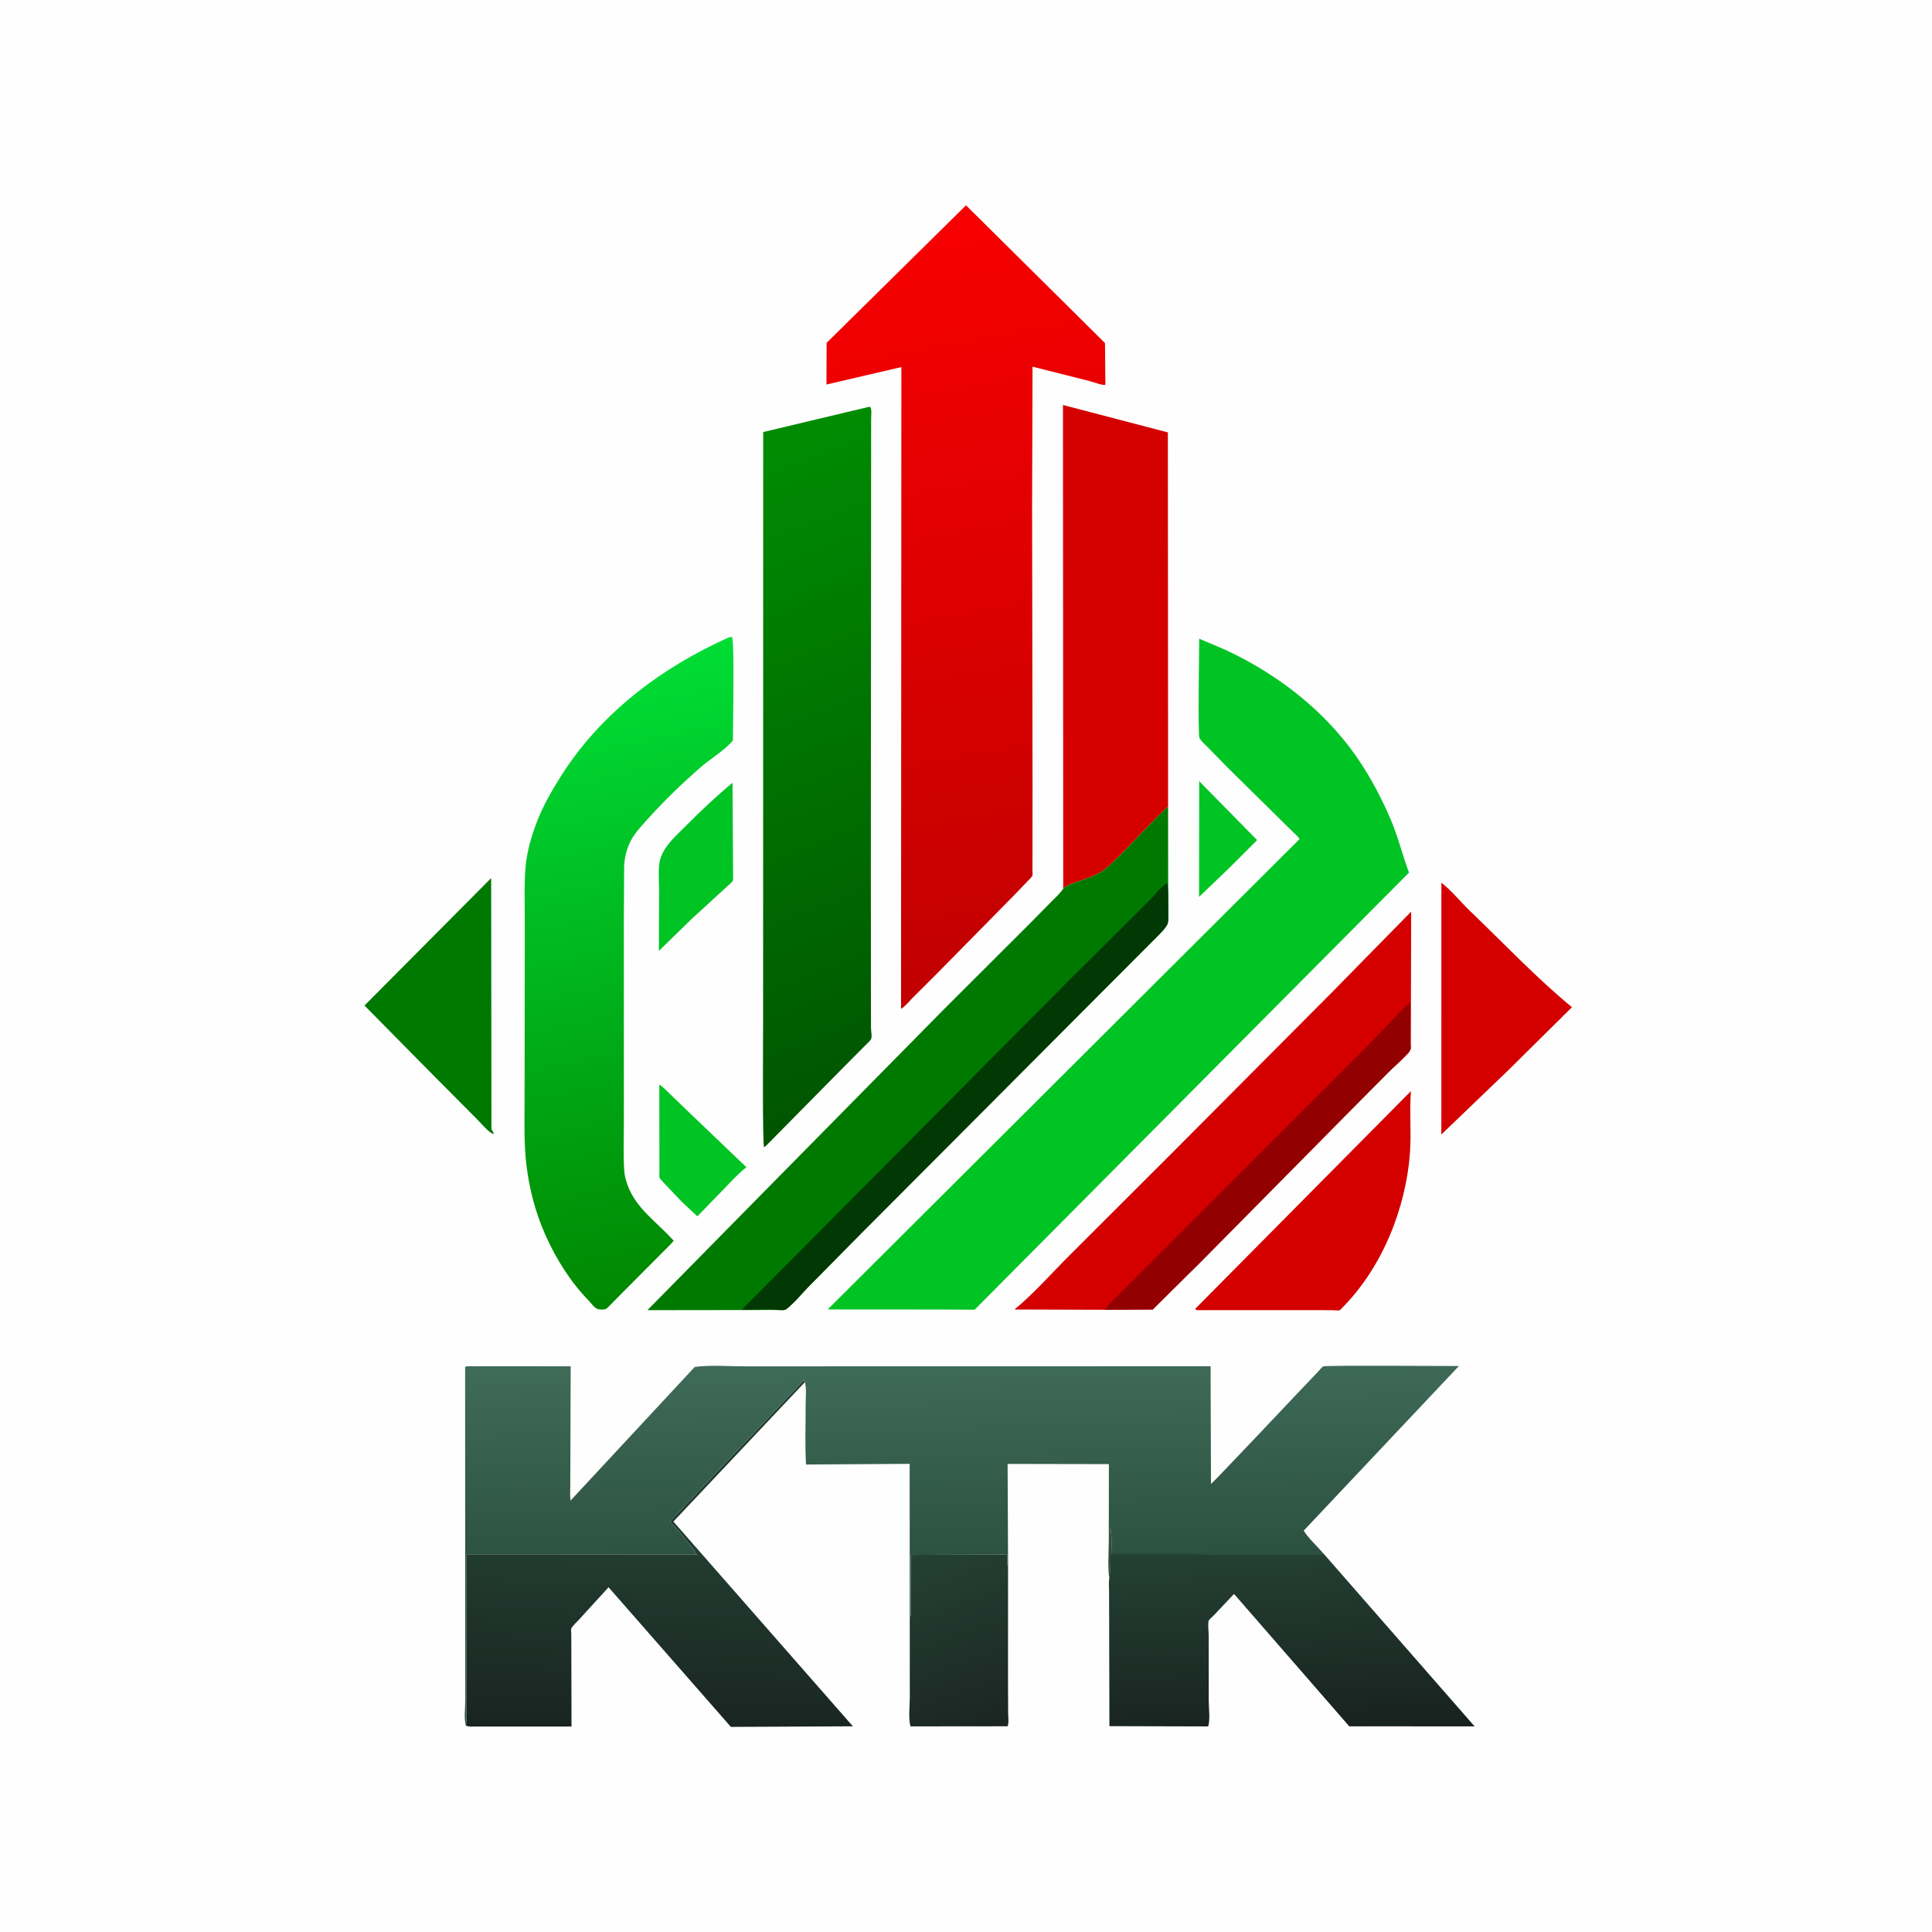
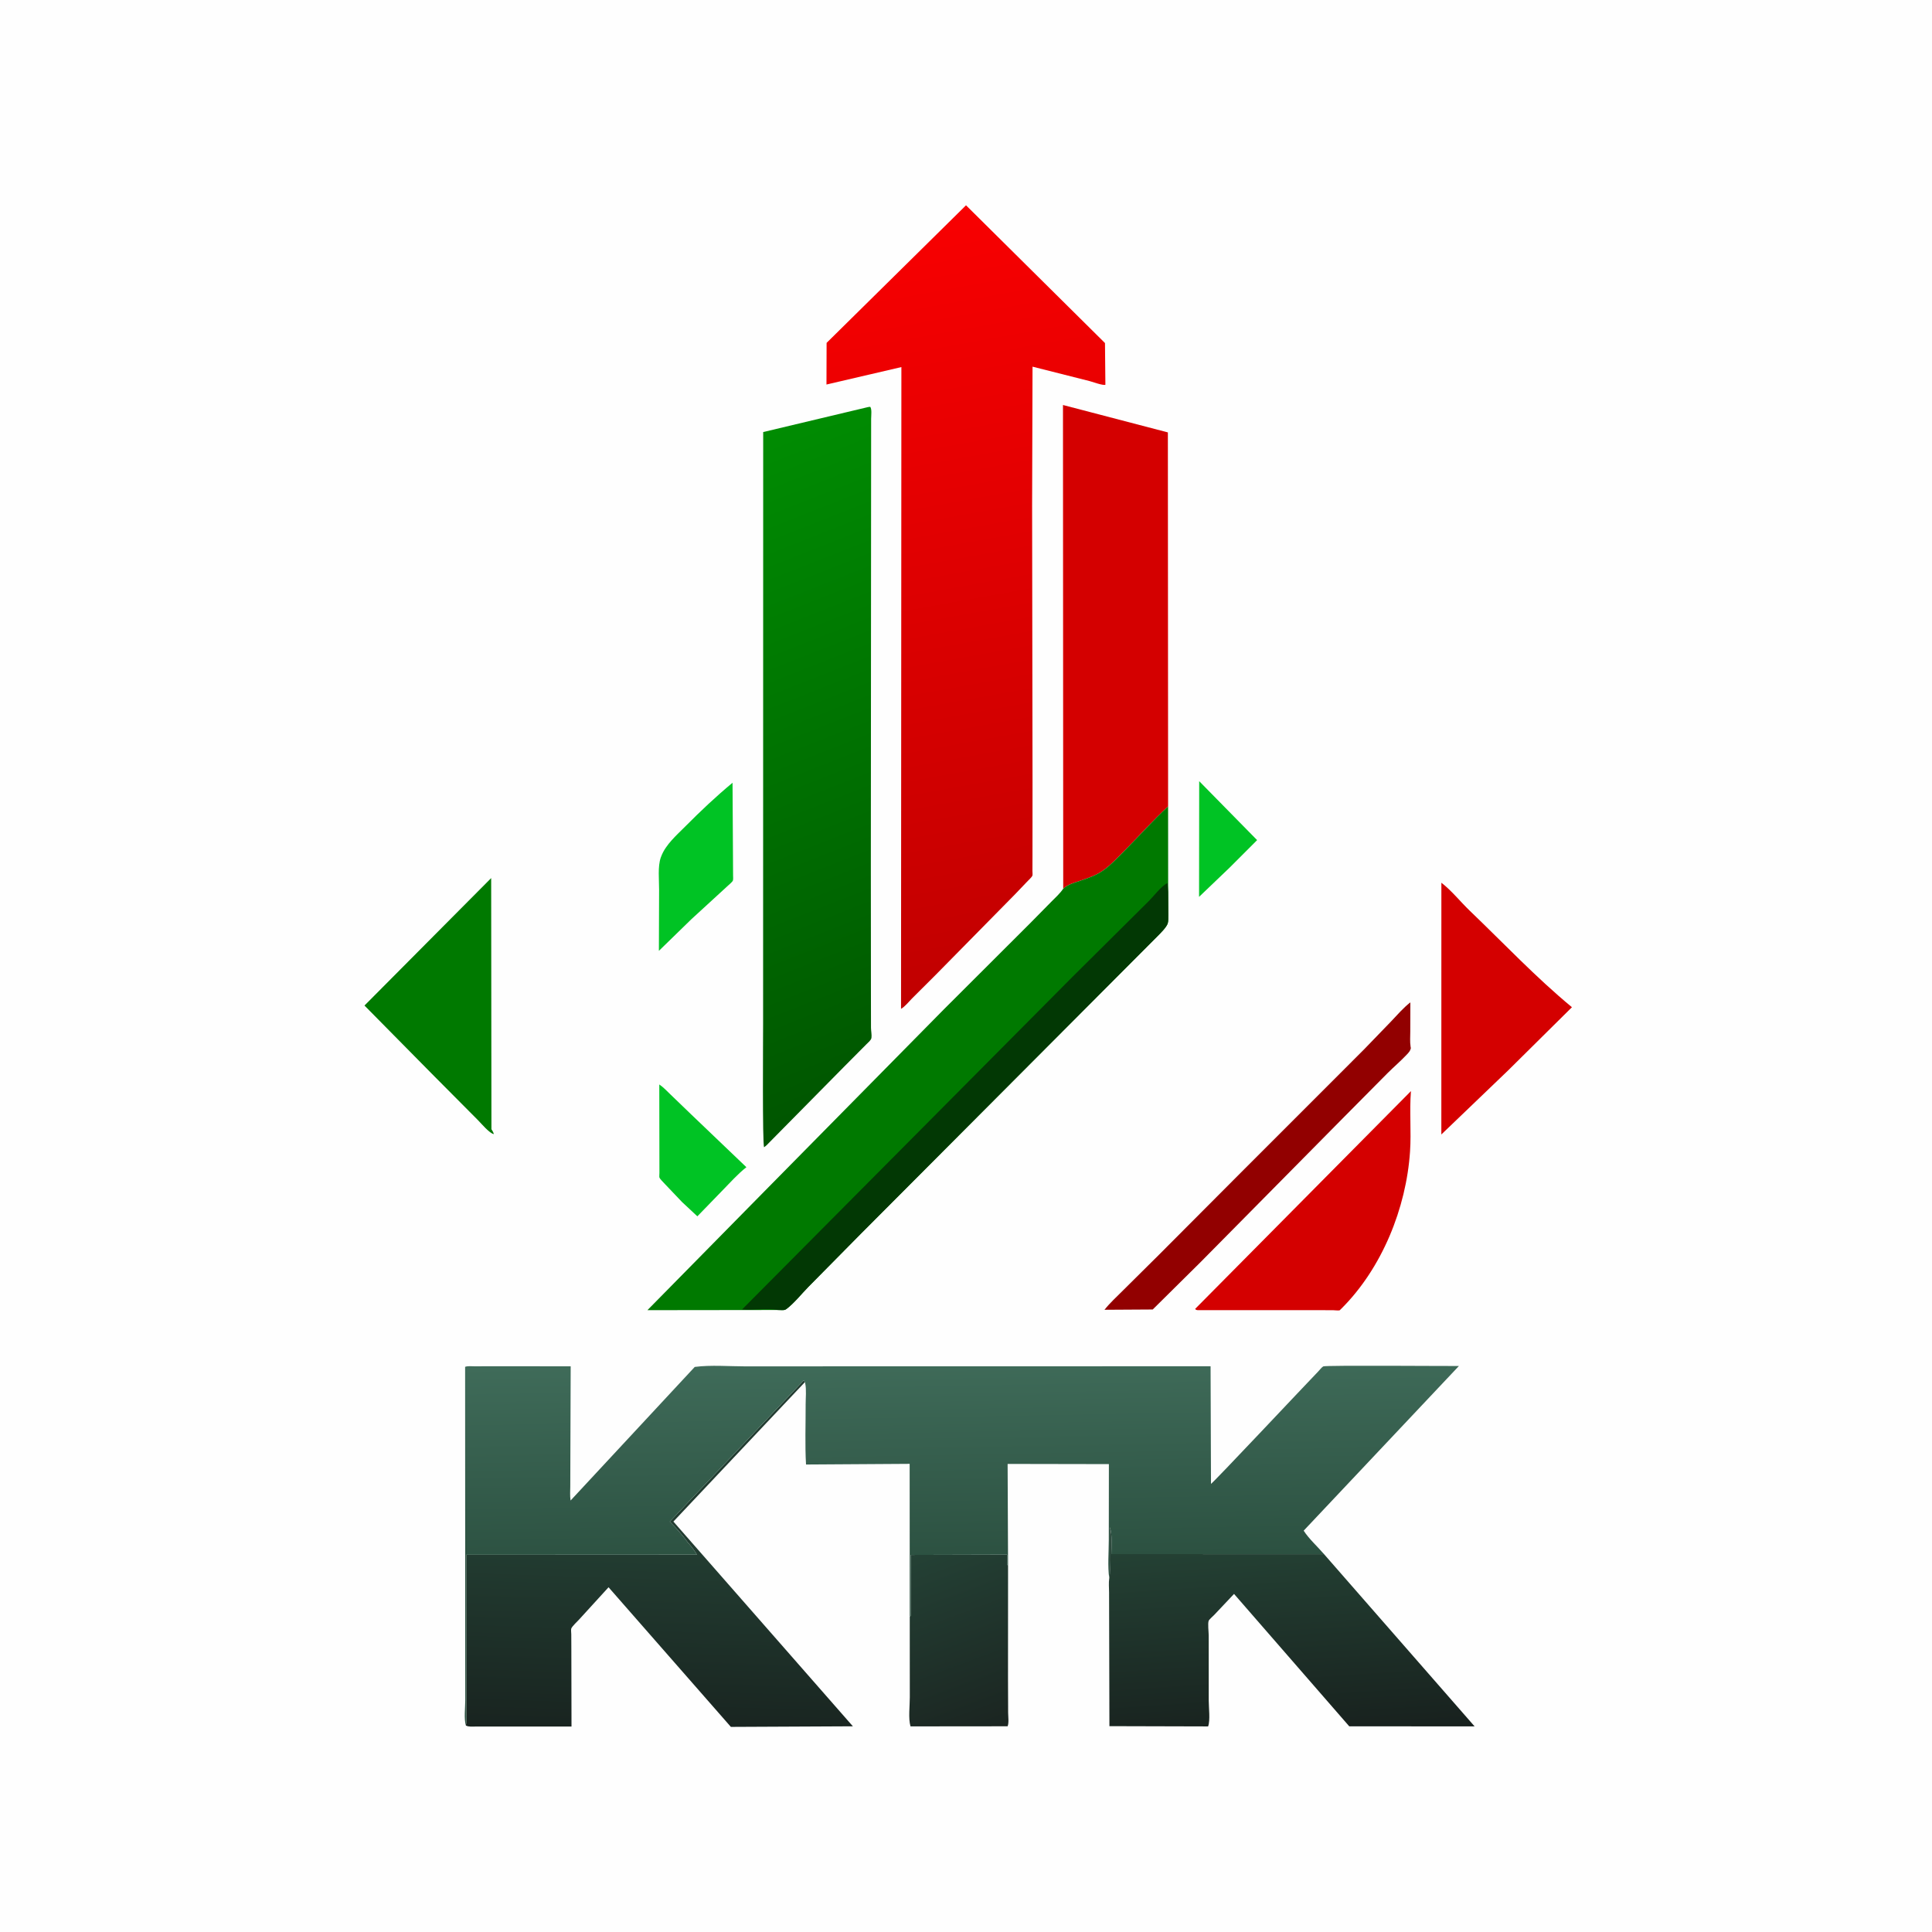
<svg xmlns="http://www.w3.org/2000/svg" version="1.1" style="display: block;" viewBox="0 0 2048 2048" width="1024" height="1024">
  <defs>
    <linearGradient id="Gradient1" gradientUnits="userSpaceOnUse" x1="1051.28" y1="1832.5" x2="980.839" y2="1643.83">
      <stop class="stop0" offset="0" stop-opacity="1" stop-color="rgb(27,37,33)" />
      <stop class="stop1" offset="1" stop-opacity="1" stop-color="rgb(36,65,53)" />
    </linearGradient>
    <linearGradient id="Gradient2" gradientUnits="userSpaceOnUse" x1="1368.49" y1="1840.51" x2="1354.95" y2="1635.26">
      <stop class="stop0" offset="0" stop-opacity="1" stop-color="rgb(24,33,30)" />
      <stop class="stop1" offset="1" stop-opacity="1" stop-color="rgb(36,65,52)" />
    </linearGradient>
    <linearGradient id="Gradient3" gradientUnits="userSpaceOnUse" x1="693.812" y1="1834.56" x2="700.045" y2="1646.74">
      <stop class="stop0" offset="0" stop-opacity="1" stop-color="rgb(25,36,32)" />
      <stop class="stop1" offset="1" stop-opacity="1" stop-color="rgb(34,60,49)" />
    </linearGradient>
    <linearGradient id="Gradient4" gradientUnits="userSpaceOnUse" x1="751.476" y1="1361.94" x2="614.527" y2="710.305">
      <stop class="stop0" offset="0" stop-opacity="1" stop-color="rgb(0,135,1)" />
      <stop class="stop1" offset="1" stop-opacity="1" stop-color="rgb(0,221,53)" />
    </linearGradient>
    <linearGradient id="Gradient5" gradientUnits="userSpaceOnUse" x1="991.136" y1="1140" x2="734.603" y2="489.11">
      <stop class="stop0" offset="0" stop-opacity="1" stop-color="rgb(0,85,0)" />
      <stop class="stop1" offset="1" stop-opacity="1" stop-color="rgb(0,140,2)" />
    </linearGradient>
    <linearGradient id="Gradient6" gradientUnits="userSpaceOnUse" x1="1120.62" y1="1034.54" x2="975.546" y2="228.723">
      <stop class="stop0" offset="0" stop-opacity="1" stop-color="rgb(193,0,0)" />
      <stop class="stop1" offset="1" stop-opacity="1" stop-color="rgb(248,0,1)" />
    </linearGradient>
    <linearGradient id="Gradient7" gradientUnits="userSpaceOnUse" x1="1018.33" y1="1651.69" x2="1014.61" y2="1440.87">
      <stop class="stop0" offset="0" stop-opacity="1" stop-color="rgb(44,81,65)" />
      <stop class="stop1" offset="1" stop-opacity="1" stop-color="rgb(63,107,89)" />
    </linearGradient>
  </defs>
  <path transform="translate(0,0)" fill="rgb(254,254,254)" d="M -0 -0 L 2048 0 L 2048 2048 L -0 2048 L -0 -0 z" />
  <path transform="translate(0,0)" fill="rgb(0,195,36)" d="M 1271.2 828.073 L 1332.59 890.558 L 1303.29 919.871 L 1271.06 950.715 L 1271.2 828.073 z" />
  <path transform="translate(0,0)" fill="rgb(0,195,36)" d="M 698.869 1149.58 C 703.224 1152.45 707.068 1156.69 710.851 1160.29 L 732.787 1181.43 L 791.217 1237.28 C 781.863 1244.61 773.552 1254.13 765.18 1262.59 L 739.235 1289.35 L 722.892 1274.1 L 703.983 1254.21 C 702.825 1252.88 699.617 1249.84 699.026 1248.3 C 698.721 1247.51 699.019 1244.33 699.018 1243.33 L 698.869 1149.58 z" />
  <path transform="translate(0,0)" fill="rgb(0,195,36)" d="M 776.521 829.756 L 777.098 927.59 C 777.075 928.983 777.39 932.267 776.898 933.448 C 776.206 935.11 772.421 938.034 770.974 939.477 L 732.938 974.359 L 698.451 1007.95 L 698.673 943.191 C 698.731 933.059 697.08 918.477 700.464 908.978 L 701.044 907.5 C 705.798 895.147 717.252 885.308 726.429 876.068 C 742.562 859.824 758.884 844.378 776.521 829.756 z" />
  <path transform="translate(0,0)" fill="rgb(0,121,0)" d="M 520.665 930.806 L 520.942 1197 C 522.039 1198.74 522.96 1200.18 523.5 1202.18 C 519.043 1201.6 510.163 1190.95 506.652 1187.41 L 458.188 1138.66 L 386.368 1065.91 L 520.665 930.806 z" />
  <path transform="translate(0,0)" fill="rgb(212,0,0)" d="M 1527.92 935.725 C 1538.64 943.941 1548.27 956.086 1558.12 965.523 C 1593.9 999.82 1628.09 1036.1 1666.32 1067.7 L 1598.75 1134.61 L 1527.88 1202.59 L 1527.92 935.725 z" />
  <path transform="translate(0,0)" fill="url(#Gradient1)" d="M 964.376 1713.73 L 965.35 1712.86 L 965.448 1648.27 L 1067.56 1647.99 L 1067.62 1658.46 L 1068.59 1659.74 L 1068.53 1779.06 L 1068.67 1815.51 C 1068.69 1819.67 1069.64 1826.3 1068.12 1829.94 L 965.181 1830.04 C 962.704 1821.85 964.465 1808.17 964.432 1799.19 L 964.376 1713.73 z" />
  <path transform="translate(0,0)" fill="rgb(212,0,0)" d="M 1495.66 1156.61 C 1493.95 1177.82 1496.13 1199.37 1494.7 1220.62 C 1490.68 1280.69 1464.92 1344.46 1421.87 1387.28 C 1421.68 1387.47 1420.16 1388.97 1420.13 1388.98 C 1418.89 1389.43 1414.58 1388.88 1413.09 1388.86 L 1392.39 1388.82 L 1269.5 1388.82 C 1267.4 1388.37 1268.24 1388.86 1266.89 1387.5 L 1495.66 1156.61 z" />
  <path transform="translate(0,0)" fill="url(#Gradient2)" d="M 1175.85 1673.06 C 1177.09 1667.12 1176.4 1660.1 1176.42 1654 L 1176.51 1618.9 C 1179.27 1627.69 1178.16 1638.25 1178.06 1647.4 L 1402.36 1647.49 L 1403.47 1647.39 L 1563.15 1830.04 L 1430.27 1829.98 L 1308.13 1689.62 L 1287.12 1711.87 C 1285.97 1713.09 1281.73 1716.74 1281.24 1718.1 C 1280.14 1721.17 1281.26 1729.9 1281.27 1733.45 L 1281.31 1802.86 C 1281.3 1810.07 1283.07 1823.55 1280.65 1830.08 L 1176.03 1829.8 L 1175.74 1718.33 L 1175.67 1688.04 C 1175.65 1683.26 1175.11 1677.73 1175.85 1673.06 z" />
  <path transform="translate(0,0)" fill="url(#Gradient3)" d="M 493.841 1829.12 C 494.995 1823.77 494.372 1817.1 494.372 1811.63 L 494.361 1777.68 L 494.252 1648.14 L 738.771 1648.02 C 736.533 1644.21 733.687 1640.33 730.81 1636.98 L 729.066 1634.99 C 723.467 1627.36 716.829 1619.66 710.01 1613 L 851.988 1463.23 L 853.228 1465.11 L 713.824 1612.93 L 904.089 1829.96 L 774.762 1830.58 L 645.088 1682.56 L 614.097 1716.52 C 612.016 1718.86 606.549 1723.76 605.554 1726.37 C 605.136 1727.47 605.576 1731.12 605.582 1732.38 L 605.652 1747.64 L 605.816 1830.19 L 526.041 1830.19 L 504.171 1830.21 C 500.748 1830.21 496.941 1830.74 493.841 1829.12 z" />
-   <path transform="translate(0,0)" fill="rgb(212,0,0)" d="M 1170.81 1388.42 L 1075.35 1388.14 C 1095.79 1371.36 1114.28 1350.18 1133.03 1331.45 L 1243.92 1220.7 L 1411.92 1051.93 L 1461.4 1001.5 L 1495.89 966.388 L 1495.55 1111.16 C 1494.9 1114.14 1493.2 1115.82 1491.2 1117.95 C 1484.8 1124.78 1477.53 1130.92 1470.9 1137.54 L 1422.74 1186.1 L 1272.53 1338.03 L 1221.95 1388.11 L 1170.81 1388.42 z" />
  <path transform="translate(0,0)" fill="rgb(146,0,0)" d="M 1170.81 1388.42 C 1176.56 1381.12 1183.81 1374.6 1190.36 1367.99 L 1228.69 1329.97 L 1319.14 1239.24 L 1445.89 1112.47 L 1474.89 1082.45 C 1481.42 1075.56 1487.55 1068.41 1495.04 1062.52 L 1494.95 1093.57 C 1494.94 1098.69 1494.49 1104.37 1495.26 1109.42 L 1495.55 1111.16 C 1494.9 1114.14 1493.2 1115.82 1491.2 1117.95 C 1484.8 1124.78 1477.53 1130.92 1470.9 1137.54 L 1422.74 1186.1 L 1272.53 1338.03 L 1221.95 1388.11 L 1170.81 1388.42 z" />
  <path transform="translate(0,0)" fill="rgb(212,0,0)" d="M 1127.06 942.046 L 1126.8 429.318 L 1237.99 458.367 L 1238.24 854.853 C 1222.27 869.481 1207.65 886.087 1192.34 901.467 C 1185.35 908.496 1178.2 916.278 1170.18 922.136 C 1162.31 927.882 1153.7 930.715 1144.57 933.798 C 1138.37 935.89 1131.94 937.466 1127.06 942.046 z" />
  <path transform="translate(0,0)" fill="rgb(0,121,0)" d="M 1127.06 942.046 C 1131.94 937.466 1138.37 935.89 1144.57 933.798 C 1153.7 930.715 1162.31 927.882 1170.18 922.136 C 1178.2 916.278 1185.35 908.496 1192.34 901.467 C 1207.65 886.087 1222.27 869.481 1238.24 854.853 L 1238.3 945.432 L 1238.45 969.599 C 1238.38 972.054 1238.62 976.515 1237.86 978.808 C 1236.4 983.198 1229.97 989.359 1226.7 992.7 L 912.853 1307.49 L 856.94 1364.1 C 849.677 1371.5 841.835 1381.44 833.624 1387.62 C 832.094 1388.78 830.799 1388.75 828.979 1388.77 L 824.517 1388.66 L 686.301 1388.83 L 809.163 1264.03 L 1000.5 1069.99 L 1092.15 978.5 L 1114 956.326 C 1118.43 951.808 1123.56 947.304 1127.06 942.046 z" />
  <path transform="translate(0,0)" fill="rgb(2,56,4)" d="M 824.517 1388.66 C 812.469 1386.54 798.899 1389.12 786.601 1388.11 L 1137.15 1035.23 L 1217.88 955.065 C 1222.41 950.631 1231.99 938.119 1237.64 936.183 L 1238.3 945.432 L 1238.45 969.599 C 1238.38 972.054 1238.62 976.515 1237.86 978.808 C 1236.4 983.198 1229.97 989.359 1226.7 992.7 L 912.853 1307.49 L 856.94 1364.1 C 849.677 1371.5 841.835 1381.44 833.624 1387.62 C 832.094 1388.78 830.799 1388.75 828.979 1388.77 L 824.517 1388.66 z" />
-   <path transform="translate(0,0)" fill="url(#Gradient4)" d="M 773.023 675.5 L 775.962 675.231 C 778.76 681.268 776.907 769.621 776.885 784.977 C 767.793 795.804 752.772 804.432 741.973 813.928 C 723.207 830.43 704.812 848.052 688.072 866.599 C 681.185 874.229 673.589 882.022 668.724 891.129 C 664.36 899.296 662.12 908.675 661.627 917.89 L 661.289 978.134 L 661.313 1088.64 L 661.335 1188.44 C 661.35 1205.73 660.537 1223.52 661.692 1240.75 C 662.07 1246.37 663.509 1251.47 665.442 1256.75 C 674.489 1281.46 697.241 1296.14 714.186 1315.25 L 710.9 1318.95 L 659.577 1370.51 L 647.43 1382.8 C 646.162 1384.07 643.507 1387.1 641.951 1387.72 C 640.767 1388.18 637.798 1388.17 636.5 1388.15 C 630.75 1388.02 627.986 1382.93 624.332 1378.97 C 604.905 1359.2 589.43 1334.49 578.201 1309.26 C 567.581 1285.41 560.949 1259.95 557.913 1234.05 C 555.302 1211.77 556.034 1189.19 556.063 1166.79 L 556.185 1075.84 L 556.275 977.152 C 556.305 957.636 555.457 937.44 557.224 918 C 558.652 902.295 563.393 886.145 569.019 871.5 C 575.682 854.154 585.135 837.648 595.087 822 C 637.426 755.425 701.545 707.389 773.023 675.5 z" />
  <path transform="translate(0,0)" fill="url(#Gradient5)" d="M 920.237 431.5 L 922.462 431.226 C 924.384 433.566 923.459 440.599 923.446 443.883 L 923.138 918.17 L 923.227 1053.44 L 923.289 1089.5 C 923.323 1092.79 924.237 1097.05 923.775 1100.2 C 923.41 1102.69 920.081 1105.25 918.407 1106.98 L 895.577 1129.95 L 812.5 1214.11 L 810 1216.13 C 808.058 1213.62 808.942 1098.83 808.923 1085.75 L 809.016 457.986 L 920.237 431.5 z" />
-   <path transform="translate(0,0)" fill="rgb(0,195,36)" d="M 1271.2 677.063 L 1298.02 688.437 C 1348.62 711.731 1395.66 746.591 1429.8 791.017 C 1447.39 813.915 1461.77 840.061 1473.27 866.488 C 1481.61 885.643 1486.4 905.556 1493.6 924.991 L 1033.13 1388.35 L 994.5 1388.15 L 877.398 1388.07 L 1377.58 889.463 C 1376.09 886.728 1373.17 884.475 1370.96 882.29 L 1356.89 868.429 L 1301.74 814.056 L 1280.57 792.422 C 1277.74 789.455 1273.46 785.924 1271.48 782.342 C 1269.69 779.111 1271.19 689.176 1271.2 677.063 z" />
  <path transform="translate(0,0)" fill="url(#Gradient6)" d="M 1024.02 217.626 L 1171.33 363.649 L 1171.76 407.88 C 1169.24 408.866 1158.12 404.802 1155.04 403.973 L 1094.52 388.679 L 1094.08 535.618 L 1094.52 829.416 L 1094.47 907.818 L 1094.42 923.158 C 1094.42 924.235 1094.72 927.248 1094.4 928.141 C 1093.82 929.792 1090.66 932.599 1089.46 933.88 L 1075.64 948.334 L 991.764 1033.5 L 966.608 1058.59 C 963.274 1061.91 959.233 1067.17 955.141 1069.39 L 955.507 389.111 L 876.092 407.616 L 876.233 363.464 L 1024.02 217.626 z" />
  <path transform="translate(0,0)" fill="url(#Gradient7)" d="M 493.841 1829.12 C 491.672 1822.02 493.198 1810.11 493.193 1802.52 L 493.154 1738.11 L 493.046 1448.89 C 495.833 1447.84 499.884 1448.33 502.898 1448.33 L 521.894 1448.3 L 604.953 1448.33 L 604.604 1547.54 L 604.521 1575.36 C 604.506 1580.32 604.044 1585.71 604.843 1590.61 L 736.453 1449 C 753.641 1446.74 772.899 1448.42 790.294 1448.41 L 904.578 1448.36 L 1283.27 1448.3 L 1283.69 1572.96 C 1285.38 1572.66 1386.08 1465.41 1397.32 1453.87 C 1398.5 1452.66 1401.3 1449.1 1402.72 1448.43 C 1405.55 1447.1 1534.18 1448.16 1546.51 1448.02 L 1381.95 1622.57 C 1387.45 1631.17 1396.69 1639.49 1403.47 1647.39 L 1402.36 1647.49 L 1178.06 1647.4 C 1178.16 1638.25 1179.27 1627.69 1176.51 1618.9 L 1176.42 1654 C 1176.4 1660.1 1177.09 1667.12 1175.85 1673.06 C 1174.05 1660.22 1175.35 1645.72 1175.37 1632.64 L 1175.47 1552.02 L 1068.12 1551.82 L 1068.59 1659.74 L 1067.62 1658.46 L 1067.56 1647.99 L 965.448 1648.27 L 965.35 1712.86 L 964.376 1713.73 L 964.269 1551.74 L 854.421 1552.44 C 853.202 1531.4 854.093 1509.84 854.018 1488.75 C 853.994 1481.96 854.984 1473.07 853.569 1466.56 L 853.228 1465.11 L 851.988 1463.23 L 710.01 1613 C 716.829 1619.66 723.467 1627.36 729.066 1634.99 L 730.81 1636.98 C 733.687 1640.33 736.533 1644.21 738.771 1648.02 L 494.252 1648.14 L 494.361 1777.68 L 494.372 1811.63 C 494.372 1817.1 494.995 1823.77 493.841 1829.12 z" />
</svg>